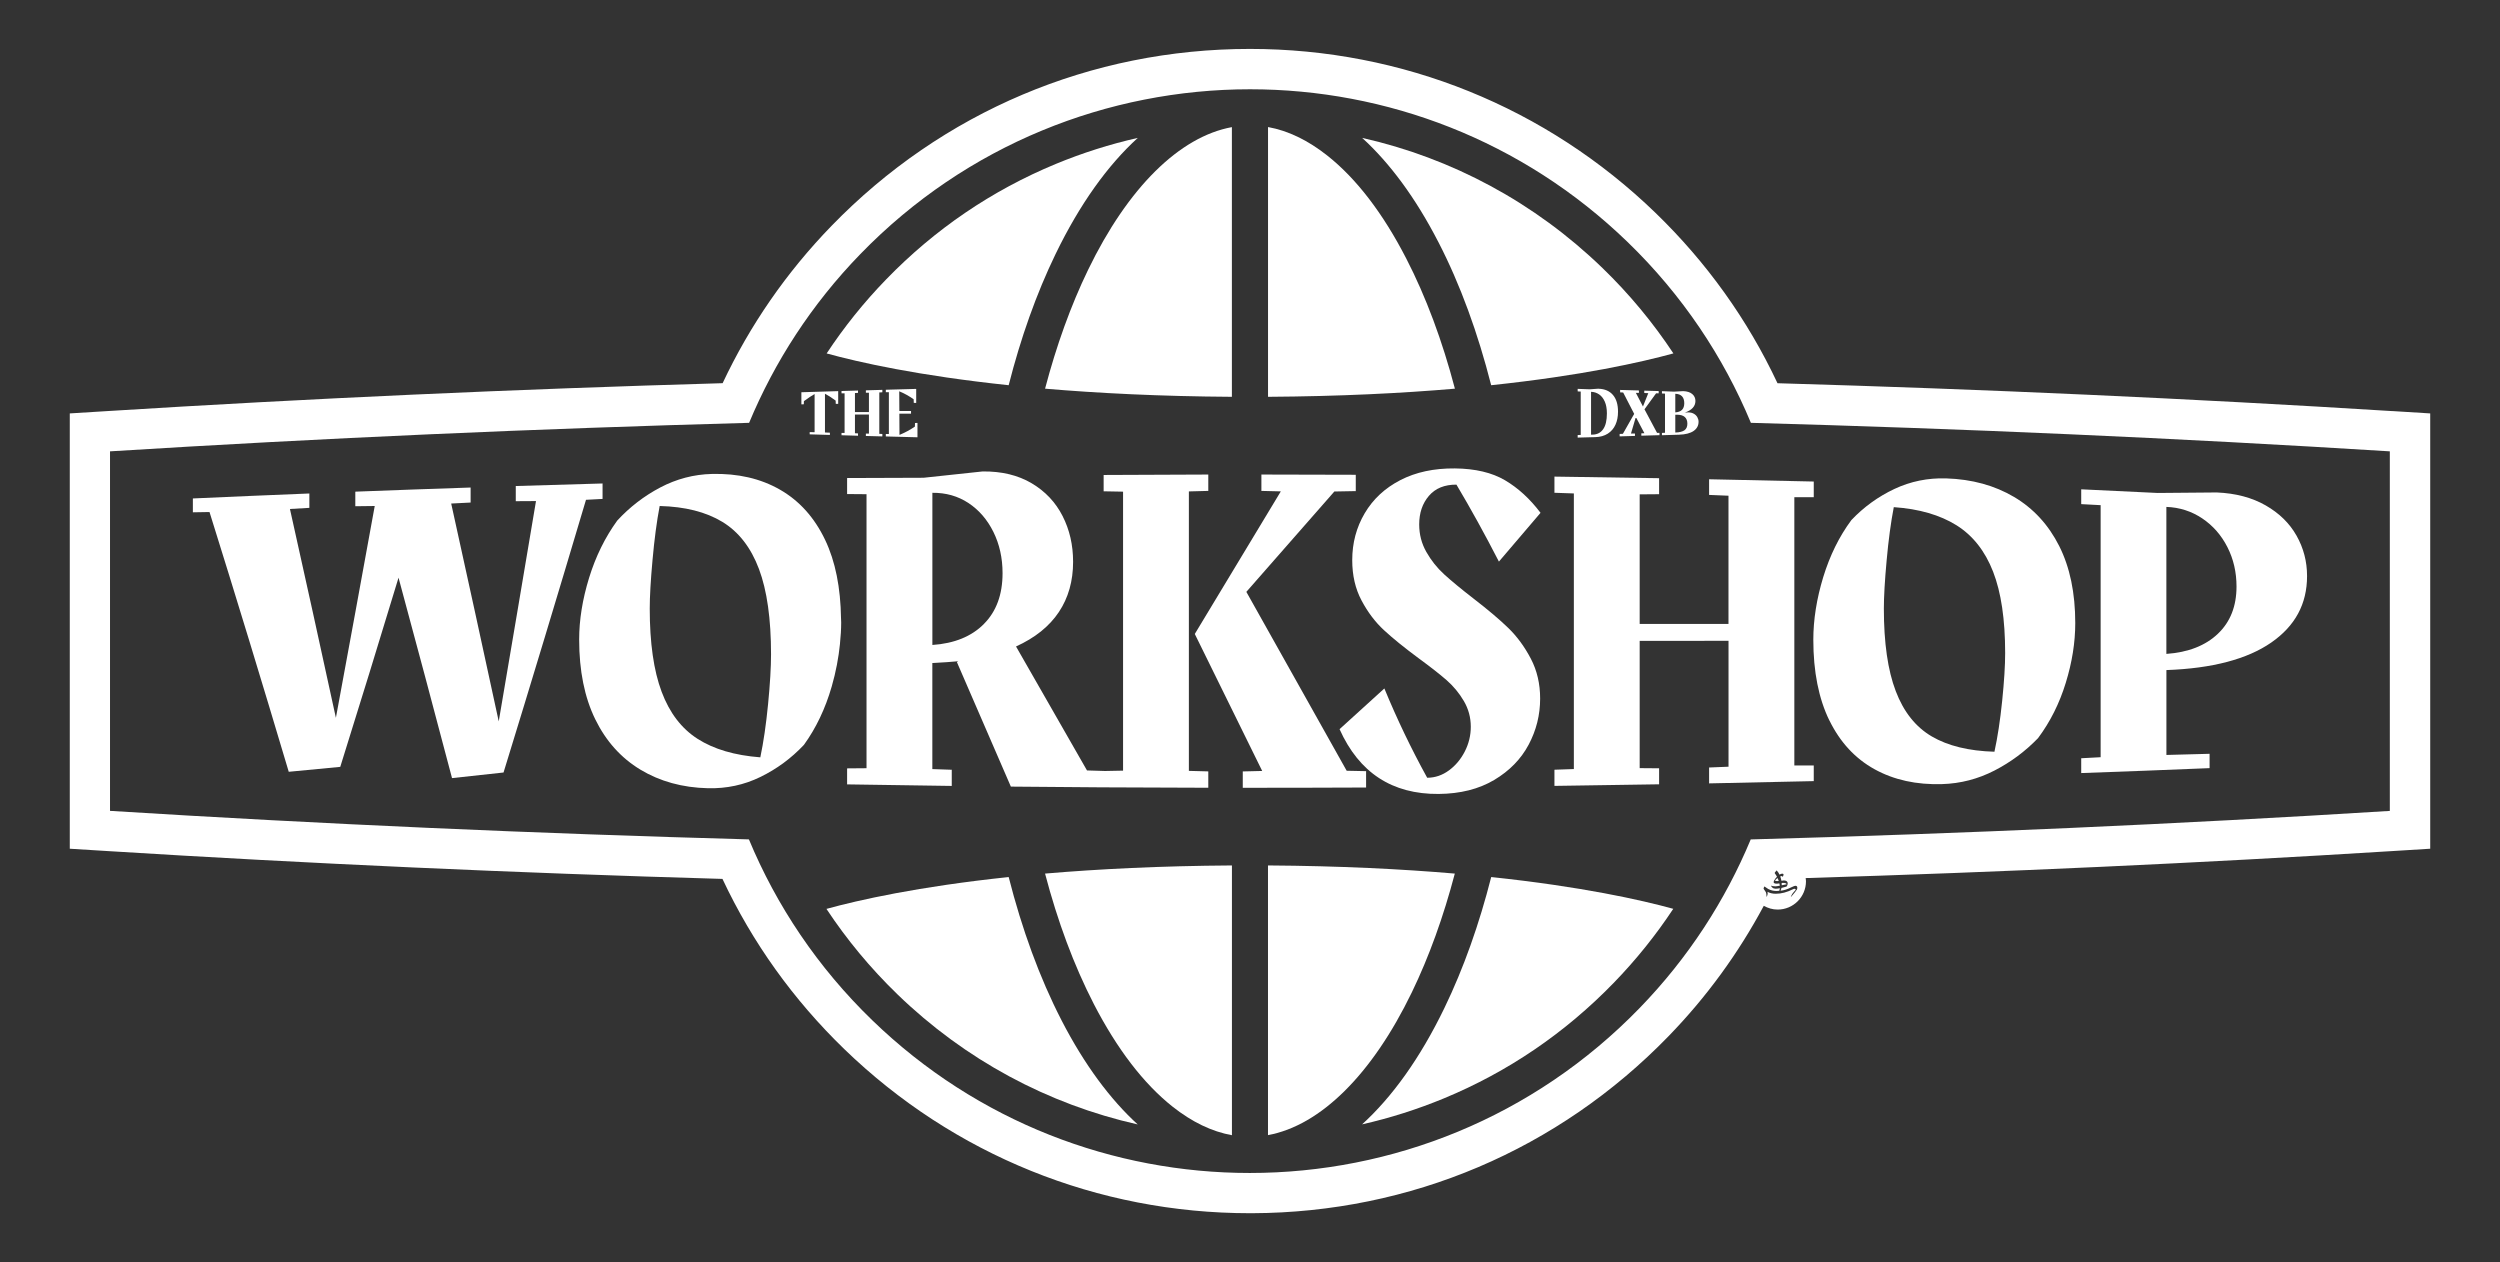
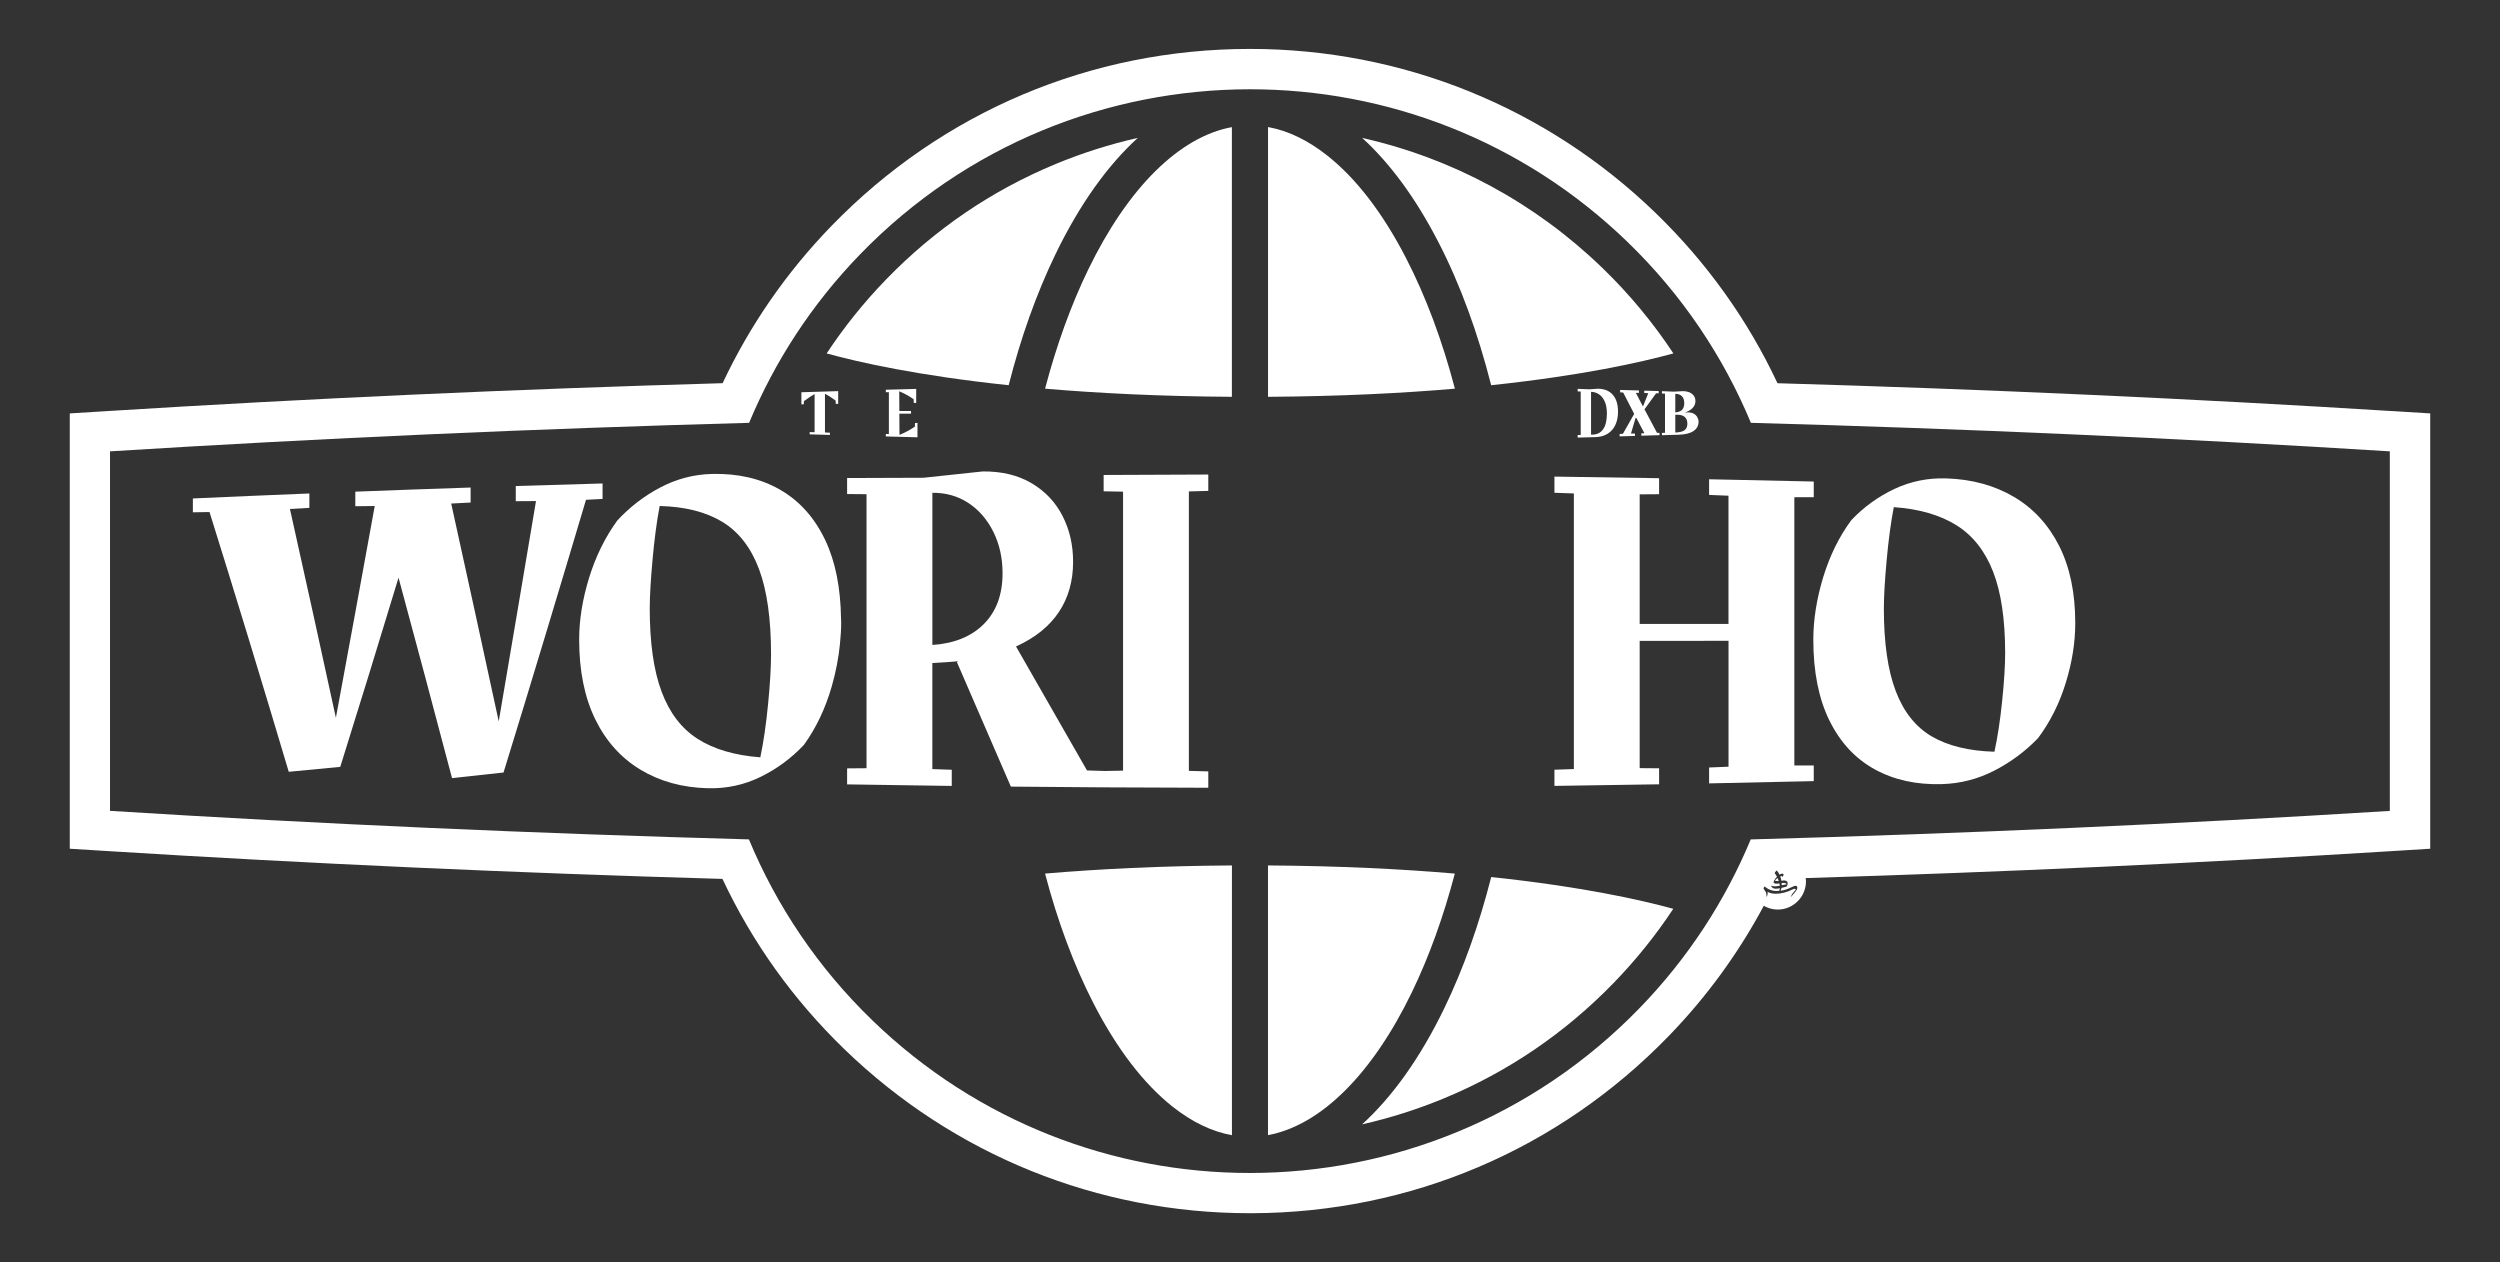
<svg xmlns="http://www.w3.org/2000/svg" width="824" height="416" viewBox="0 0 824 416" fill="none">
  <rect x="0" y="0" width="824" height="416" fill="#333333" stroke="none" />
  <path d="M198.603 164.433V159.354C189.073 159.616 179.529 159.904 169.999 160.192C169.999 161.854 169.999 163.53 169.999 165.193C172.225 165.18 174.437 165.166 176.663 165.153C172.565 189.542 168.481 213.76 164.383 237.769C159.16 213.577 153.936 189.634 148.713 165.965C150.847 165.847 152.981 165.742 155.115 165.638C155.115 163.988 155.115 162.339 155.115 160.689C142.443 161.108 129.77 161.566 117.111 162.051V166.855C119.245 166.829 121.379 166.803 123.513 166.777C119.245 190.288 114.978 213.564 110.71 236.591C105.657 213.341 100.617 190.393 95.564 167.758C97.697 167.641 99.831 167.51 101.965 167.392V162.653C89.162 163.163 76.372 163.713 63.569 164.289V168.858C65.402 168.832 67.222 168.793 69.054 168.766C77.76 196.585 86.465 225.149 95.171 254.382C100.826 253.858 106.495 253.308 112.15 252.758C118.551 232.31 124.953 211.522 131.354 190.406C137.232 212.124 143.11 234.156 148.988 256.463C154.643 255.861 160.312 255.246 165.967 254.617C175.026 225.189 184.085 195.197 193.144 164.734C194.977 164.643 196.797 164.551 198.629 164.446L198.603 164.433Z" fill="white" />
-   <path d="M450.265 254.172C448.131 254.133 445.997 254.094 443.864 254.041C432.841 234.431 421.818 214.755 410.796 195.079C420.47 184.031 430.131 172.995 439.805 161.998C442.162 161.959 444.505 161.907 446.861 161.867V156.487C436.493 156.435 426.125 156.408 415.757 156.408V161.802C417.891 161.854 420.025 161.907 422.159 161.959C412.707 177.616 403.255 193.299 393.803 208.956C401.213 223.997 408.609 239.065 416.019 254.107C413.885 254.159 411.751 254.212 409.617 254.264V259.657C423.167 259.657 436.716 259.631 450.265 259.566V254.172Z" fill="white" />
-   <path d="M480.06 159.76C484.76 167.667 489.42 176.11 494.042 185.104C498.61 179.724 503.192 174.369 507.761 169.028C504.279 164.42 500.378 160.846 496.071 158.307C491.764 155.767 486.252 154.458 479.537 154.392C472.651 154.327 466.668 155.61 461.563 158.241C456.47 160.873 452.543 164.525 449.807 169.172C447.058 173.833 445.696 178.977 445.696 184.62C445.696 189.647 446.717 194.084 448.773 197.933C450.815 201.782 453.276 205.042 456.156 207.699C459.036 210.37 462.819 213.433 467.519 216.915C471.433 219.782 474.536 222.204 476.801 224.181C479.065 226.171 480.964 228.462 482.482 231.054C484.001 233.646 484.773 236.473 484.773 239.537C484.773 242.39 484.118 245.1 482.809 247.666C481.5 250.232 479.759 252.313 477.586 253.91C475.413 255.508 473.057 256.319 470.53 256.345C470.491 256.345 470.438 256.345 470.399 256.345C465.176 246.867 460.463 237.049 456.287 226.917C451.365 231.381 446.443 235.858 441.52 240.335C447.961 254.696 458.853 261.817 474.195 261.687C481.343 261.621 487.431 260.076 492.484 257.079C497.537 254.068 501.32 250.193 503.847 245.441C506.373 240.689 507.63 235.635 507.63 230.255C507.63 225.385 506.609 221 504.554 217.085C502.511 213.184 500.05 209.82 497.17 207.018C494.29 204.217 490.455 200.983 485.676 197.292C481.579 194.124 478.358 191.453 476.002 189.306C473.646 187.159 471.695 184.698 470.124 181.923C468.553 179.161 467.768 176.137 467.768 172.851C467.768 169.068 468.828 165.926 470.975 163.425C473.109 160.938 476.133 159.707 480.06 159.734V159.76Z" fill="white" />
  <path d="M276.861 212.072C277.097 209.754 277.254 207.437 277.254 205.16C277.254 204.701 277.202 204.296 277.202 203.85C277.058 193.692 275.343 185.025 271.965 177.956C268.444 170.573 263.469 165.049 257.068 161.383C250.666 157.718 243.191 156.003 234.656 156.212C228.647 156.356 222.965 157.862 217.611 160.676C212.257 163.504 207.531 167.143 203.434 171.594C199.428 177.118 196.338 183.402 194.152 190.484C191.979 197.567 190.892 204.309 190.892 210.776C190.892 221.091 192.66 229.836 196.181 237.049C199.703 244.262 204.677 249.813 211.079 253.675C217.48 257.537 224.903 259.605 233.36 259.801C239.46 259.945 245.207 258.728 250.601 256.097C255.994 253.479 260.799 249.944 264.975 245.506C268.98 239.969 272.031 233.554 274.125 226.302C275.526 221.458 276.403 216.719 276.874 212.072H276.861ZM253.153 232.127C252.499 238.83 251.648 244.668 250.601 249.617C242.157 248.975 235.271 246.933 229.956 243.542C224.641 240.152 220.675 234.968 218.069 227.99C215.451 221.013 214.155 211.875 214.155 200.551C214.155 196.65 214.456 191.322 215.072 184.567C215.674 177.812 216.459 171.882 217.428 166.777C225.793 166.986 232.666 168.727 238.073 172C243.466 175.273 247.498 180.457 250.156 187.539C252.813 194.621 254.135 204.007 254.135 215.645C254.135 219.926 253.808 225.424 253.153 232.127Z" fill="white" />
  <path d="M398.254 161.802V156.408C386.76 156.435 375.253 156.474 363.76 156.553V161.933C365.893 161.972 368.027 162.011 370.161 162.051V254.002C368.184 254.041 366.194 254.081 364.218 254.12C362.241 254.068 360.251 254.002 358.274 253.937C350.472 240.27 342.683 226.642 334.881 213.08C341.151 210.226 345.851 206.456 348.993 201.743C352.135 197.043 353.693 191.506 353.693 185.169C353.693 179.645 352.541 174.605 350.223 170.076C347.919 165.546 344.516 161.933 340.026 159.275C335.535 156.618 330.155 155.322 323.884 155.387C317.391 156.068 310.898 156.762 304.418 157.469C296.013 157.482 287.609 157.508 279.205 157.561V162.836C281.338 162.849 283.472 162.875 285.606 162.889V253.204C283.472 253.217 281.338 253.243 279.205 253.256V258.532C290.698 258.728 302.206 258.898 313.699 259.042V253.714C311.566 253.636 309.432 253.557 307.298 253.492V218.539C310.95 218.342 313.791 218.146 315.794 217.949C315.663 218.054 315.532 218.146 315.401 218.251C321.332 231.865 327.249 245.545 333.179 259.265C343.377 259.369 353.562 259.448 363.76 259.513C363.904 259.513 364.034 259.513 364.178 259.513C364.349 259.513 364.506 259.513 364.676 259.513C375.869 259.579 387.062 259.631 398.254 259.644V254.251C396.121 254.199 393.987 254.146 391.853 254.081V161.972C393.987 161.92 396.121 161.854 398.254 161.802ZM324.303 205.657C320.206 209.781 314.55 212.085 307.311 212.582V162.43C311.749 162.378 315.715 163.504 319.198 165.795C322.68 168.099 325.429 171.28 327.432 175.338C329.435 179.396 330.443 183.926 330.443 188.914C330.443 195.943 328.401 201.533 324.303 205.644V205.657Z" fill="white" />
  <path d="M585.155 290.068C585.155 290.068 585.076 290.186 585.076 290.225C585.076 290.343 585.325 290.408 585.81 290.408C585.94 290.408 586.124 290.369 586.281 290.356C586.176 290.029 586.032 289.714 585.888 289.4C585.587 289.623 585.325 289.845 585.142 290.068H585.155Z" fill="white" />
-   <path d="M728.279 248.452C723.54 248.582 718.788 248.7 714.049 248.831V220.856C729.196 220.319 740.716 217.243 748.583 211.797C756.464 206.338 760.405 199.098 760.405 189.869C760.405 185.078 759.253 180.653 756.949 176.569C754.645 172.471 751.241 169.146 746.764 166.58C742.274 164.014 736.906 162.574 730.636 162.313C724.156 162.352 717.662 162.417 711.182 162.483C702.778 162.064 694.374 161.671 685.969 161.278V166.161C688.103 166.279 690.237 166.397 692.371 166.502V249.577C690.237 249.695 688.103 249.813 685.969 249.918V254.801C700.081 254.303 714.18 253.766 728.279 253.177V248.452ZM714.049 167.078C718.396 167.235 722.336 168.505 725.871 170.874C729.392 173.244 732.154 176.398 734.157 180.339C736.16 184.279 737.155 188.599 737.155 193.312C737.155 199.818 735.113 204.989 731.015 208.89C726.918 212.792 721.263 215.017 714.036 215.528V167.078H714.049Z" fill="white" />
  <path d="M588.899 291.443C588.821 291.141 588.402 290.997 587.655 290.997C587.564 290.997 587.42 291.01 587.237 291.037C587.263 291.298 587.263 291.547 587.25 291.796C588.14 291.626 588.69 291.508 588.899 291.443Z" fill="white" />
  <path d="M602.959 237.429C606.48 244.629 611.455 250.009 617.857 253.544C624.258 257.079 631.681 258.702 640.124 258.44C646.225 258.257 651.972 256.751 657.365 253.976C662.759 251.201 667.55 247.627 671.739 243.294C675.745 237.926 678.795 231.852 680.877 225.058C682.971 218.264 684.005 211.718 684.005 205.382C684.005 195.407 682.238 186.963 678.717 179.972C675.195 172.982 670.221 167.575 663.832 163.792C657.431 160.009 649.969 157.94 641.433 157.678C635.425 157.495 629.743 158.647 624.389 161.161C619.035 163.687 614.309 167.104 610.211 171.424C606.205 176.817 603.116 183.101 600.93 190.236C598.757 197.383 597.67 204.269 597.67 210.854C597.67 221.379 599.437 230.268 602.959 237.468V237.429ZM621.836 184.724C622.438 178.035 623.224 172.183 624.193 167.156C632.558 167.732 639.43 169.748 644.837 173.113C650.231 176.49 654.263 181.596 656.92 188.416C659.578 195.25 660.9 204.178 660.9 215.266C660.9 219.337 660.573 224.573 659.918 230.988C659.263 237.403 658.412 242.993 657.365 247.771C648.922 247.522 642.036 245.846 636.721 242.731C631.406 239.615 627.439 234.641 624.834 227.781C622.216 220.934 620.92 211.849 620.92 200.578C620.92 196.69 621.221 191.401 621.836 184.711V184.724Z" fill="white" />
  <path d="M563.306 163.124C565.44 163.216 567.574 163.294 569.708 163.386V205.644C566.527 205.644 563.332 205.644 560.151 205.644C559.405 205.644 558.659 205.644 557.9 205.644C557.337 205.644 556.774 205.644 556.211 205.644C555.53 205.644 554.849 205.644 554.182 205.644H551.524C551.145 205.644 550.778 205.644 550.398 205.644C549.979 205.644 549.561 205.644 549.155 205.644C548.33 205.644 547.492 205.644 546.667 205.644C545.921 205.644 545.162 205.644 544.416 205.644C543.63 205.644 542.845 205.644 542.059 205.644C541.523 205.644 540.973 205.644 540.436 205.644V162.941C542.57 162.928 544.704 162.902 546.838 162.889V157.613C535.344 157.417 523.837 157.233 512.343 157.089V162.417C514.477 162.496 516.61 162.574 518.744 162.64V253.479C516.61 253.557 514.477 253.636 512.343 253.701V259.029C523.837 258.885 535.344 258.702 546.838 258.505V253.23C544.704 253.217 542.57 253.19 540.436 253.177V211.221C540.829 211.221 541.235 211.221 541.627 211.221C542.269 211.221 542.91 211.221 543.565 211.221C544.468 211.221 545.384 211.221 546.288 211.221C546.759 211.221 547.23 211.221 547.715 211.221C548.422 211.221 549.129 211.221 549.849 211.221C550.673 211.221 551.511 211.221 552.336 211.221C552.964 211.221 553.58 211.221 554.208 211.221C554.889 211.221 555.569 211.221 556.237 211.221C556.892 211.221 557.559 211.221 558.214 211.221H560.177C563.359 211.221 566.54 211.221 569.721 211.208V252.706C567.587 252.798 565.453 252.876 563.319 252.968V258.204C574.813 257.982 586.32 257.733 597.814 257.458C597.814 255.743 597.814 254.015 597.814 252.3C595.68 252.3 593.546 252.3 591.413 252.3V163.87C593.546 163.87 595.68 163.87 597.814 163.87C597.814 162.155 597.814 160.427 597.814 158.713C586.32 158.438 574.813 158.189 563.319 157.966V163.203L563.306 163.124Z" fill="white" />
  <path d="M788.524 135.502C722.127 131.365 653.988 128.276 585.862 126.312C576.004 105.327 562.508 86.476 545.686 70.191C509.659 35.33 462.191 16.125 411.987 16.125C359.531 16.125 310.531 36.861 274.034 74.485C259.215 89.762 247.184 107.16 238.177 126.299C170.025 128.25 101.873 131.339 35.463 135.489L23 136.261V279.739L35.463 280.511C101.86 284.648 169.999 287.738 238.125 289.688C247.982 310.673 261.479 329.524 278.301 345.81C314.328 380.671 361.783 399.875 411.974 399.875H412.72C464.901 399.679 513.626 378.969 549.966 341.516C562.468 328.634 572.954 314.234 581.346 298.551C582.707 299.323 584.252 299.795 585.914 299.795C591.072 299.795 595.248 295.619 595.248 290.461C595.248 290.107 595.183 289.767 595.143 289.413C660.18 287.45 725.151 284.465 788.537 280.511L801 279.739V136.261L788.537 135.489L788.524 135.502ZM592.198 293.275C592.12 293.432 591.923 293.707 591.609 294.087C591.164 294.611 590.863 294.964 590.706 295.173C590.444 295.514 590.3 295.684 590.261 295.684C590.261 295.684 590.261 295.684 590.261 295.658C590.261 295.619 590.3 295.501 590.378 295.304C590.549 294.872 590.823 294.44 591.216 294.008C591.439 293.76 591.674 293.511 591.897 293.262C591.818 293.053 591.674 292.935 591.478 292.935C591.334 292.935 591.164 292.987 590.967 293.092C589.004 294.087 587.106 294.584 585.286 294.584C584.278 294.584 583.375 294.375 582.563 293.943C582.602 294.087 582.628 294.231 582.628 294.388C582.628 294.663 582.563 294.977 582.432 295.317C582.354 295.527 582.301 295.632 582.275 295.645C582.249 295.645 582.236 295.514 582.236 295.265C582.236 294.781 582.157 294.375 582.013 294.034C581.987 293.982 581.738 293.616 581.267 292.922C581.346 292.437 581.463 292.202 581.634 292.202C581.647 292.202 581.764 292.293 581.987 292.464C582.262 292.686 582.537 292.856 582.812 293.013C583.637 293.445 584.54 293.668 585.522 293.668C585.836 293.668 586.15 293.629 586.464 293.603C586.53 293.393 586.582 293.184 586.634 292.882C586.634 292.843 586.634 292.804 586.634 292.765C586.084 292.869 585.626 292.922 585.247 292.922C584.828 292.922 584.474 292.804 584.173 292.555C583.938 292.359 583.781 292.136 583.728 291.874C584.016 292.045 584.487 292.136 585.168 292.136C585.404 292.136 585.901 292.071 586.634 291.927C586.608 291.691 586.556 291.429 586.49 291.168C586.137 291.22 585.862 291.259 585.692 291.259C584.959 291.259 584.592 291.089 584.592 290.762C584.592 290.618 584.658 290.421 584.775 290.186C585.024 289.714 585.338 289.322 585.692 288.968C585.482 288.576 585.26 288.196 584.998 287.882C584.959 287.829 584.932 287.777 584.946 287.712C584.946 287.672 584.972 287.633 584.998 287.581L585.495 286.952C585.495 286.952 585.548 286.913 585.574 286.926C585.6 286.926 585.626 286.952 585.666 286.978C586.006 287.319 586.281 287.777 586.53 288.288C586.857 288.091 587.145 287.96 587.381 287.96C587.695 287.96 587.852 288.065 587.852 288.274C587.852 288.327 587.852 288.379 587.826 288.445C587.721 288.798 587.642 288.981 587.564 288.981C587.551 288.981 587.498 288.942 587.433 288.864C587.367 288.785 587.263 288.746 587.132 288.746C587.053 288.746 586.935 288.798 586.765 288.877C586.935 289.335 587.066 289.819 587.158 290.304C587.551 290.238 587.826 290.199 587.93 290.199C588.572 290.199 588.991 290.395 589.161 290.788C589.2 290.893 589.226 291.01 589.226 291.141C589.226 291.364 589.174 291.6 589.069 291.835C588.965 292.071 588.873 292.202 588.794 292.228C588.192 292.411 587.655 292.542 587.171 292.66C587.106 292.987 587.001 293.301 586.857 293.589C587.433 293.524 587.996 293.406 588.533 293.236C589.095 293.066 589.763 292.778 590.549 292.398C591.164 292.11 591.557 291.953 591.74 291.953C592.172 291.953 592.394 292.162 592.394 292.594C592.394 292.817 592.342 293.053 592.224 293.301L592.198 293.275ZM787.686 267.276C717.505 271.649 647.285 274.751 577.039 276.676C568.66 296.784 556.486 315.7 540.384 332.286C505.313 368.431 458.669 386.601 411.961 386.614C411.961 386.614 411.948 386.614 411.935 386.614H411.908C367.098 386.614 322.235 369.897 287.517 336.292C269.465 318.829 255.916 298.472 246.844 276.663C176.623 274.738 106.429 271.636 36.261 267.263V148.763C106.442 144.391 176.663 141.288 246.909 139.364C255.287 119.256 267.462 100.34 283.564 83.753C318.635 47.609 365.278 29.439 411.987 29.425H412.026C456.837 29.425 501.713 46.156 536.43 79.747C554.483 97.211 568.032 117.567 577.091 139.364C647.311 141.288 717.505 144.391 787.686 148.763V267.276Z" fill="white" />
  <path d="M463.5 85.206C455.816 70.283 447.071 58.88 437.527 51.314C431.1 46.221 424.541 43.066 417.943 41.875V130.789C441.625 130.632 462.086 129.611 479.537 128.106C475.4 112.37 470.033 97.879 463.5 85.206Z" fill="white" />
  <path d="M479.51 287.934C462.073 286.442 441.612 285.408 417.93 285.25V374.139C435.197 370.957 452.203 354.214 465.333 327.089C471.041 315.294 475.779 302.112 479.51 287.921V287.934Z" fill="white" />
  <path d="M476.054 332.286C468.043 348.834 458.827 361.597 448.943 370.591C458.146 368.509 467.166 365.642 475.963 362.003C497.026 353.285 515.825 340.495 531.848 323.987C539.232 316.381 545.79 308.199 551.511 299.546C540.855 296.613 521.297 292.228 491.502 289.073C487.561 304.56 482.417 319.143 476.054 332.286Z" fill="white" />
  <path d="M360.474 330.833C368.171 345.744 376.903 357.146 386.446 364.726C392.874 369.819 399.433 372.973 406.044 374.165V285.25C382.362 285.408 361.901 286.442 344.45 287.934C348.587 303.683 353.954 318.161 360.487 330.846L360.474 330.833Z" fill="white" />
  <path d="M347.906 83.753C355.918 67.206 365.134 54.443 375.018 45.449C365.815 47.53 356.795 50.397 347.985 54.037C326.921 62.755 308.123 75.545 292.112 92.053C284.729 99.659 278.17 107.841 272.463 116.494C283.119 119.426 302.677 123.825 332.459 126.967C336.399 111.48 341.544 96.897 347.906 83.753Z" fill="white" />
-   <path d="M349.883 336.292C342.604 322.18 336.818 306.183 332.459 289.073C302.624 292.228 283.053 296.64 272.397 299.572C279.074 309.665 286.889 319.117 295.804 327.744C318.072 349.292 345.38 363.954 374.992 370.617C365.946 362.37 357.437 350.941 349.883 336.305V336.292Z" fill="white" />
  <path d="M344.45 128.106C361.901 129.598 382.349 130.632 406.03 130.789V41.901C388.763 45.069 371.758 61.826 358.628 88.95C352.92 100.745 348.181 113.928 344.45 128.119V128.106Z" fill="white" />
  <path d="M474.078 79.76C481.356 93.86 487.142 109.87 491.489 126.967C521.323 123.812 540.894 119.413 551.55 116.481C544.874 106.388 537.059 96.936 528.157 88.322C505.876 66.774 478.568 52.112 448.969 45.449C458.015 53.696 466.537 65.125 474.078 79.774V79.76Z" fill="white" />
  <path d="M276.268 128.904V133.106C276.006 133.106 275.731 133.106 275.47 133.106C275.456 132.753 275.443 132.386 275.43 132.033C274.016 130.999 272.851 130.253 271.909 129.781C271.909 134.036 271.909 138.29 271.909 142.545C272.446 142.571 272.995 142.584 273.532 142.611V143.357C271.307 143.291 269.094 143.226 266.869 143.16V142.427C267.405 142.427 267.955 142.44 268.492 142.453C268.492 138.264 268.492 134.062 268.492 129.873C267.563 130.383 266.384 131.182 264.971 132.216C264.957 132.557 264.944 132.91 264.931 133.25C264.669 133.25 264.395 133.277 264.133 133.277V129.284C268.178 129.153 272.223 129.035 276.268 128.917V128.904Z" fill="white" />
-   <path d="M289.817 129.336C289.817 133.892 289.817 138.434 289.817 142.99C290.158 143.003 290.485 143.016 290.825 143.043V143.841C289.019 143.789 287.199 143.736 285.393 143.697C285.393 143.435 285.393 143.173 285.393 142.912C285.733 142.912 286.06 142.912 286.401 142.912V136.641C284.869 136.641 283.324 136.641 281.793 136.641V142.794C282.133 142.807 282.46 142.82 282.801 142.846V143.619C280.994 143.566 279.187 143.514 277.368 143.461V142.702C277.708 142.702 278.035 142.702 278.376 142.702V129.637C278.035 129.637 277.708 129.637 277.368 129.637V128.878C279.174 128.826 280.981 128.773 282.801 128.721V129.493C282.46 129.506 282.133 129.519 281.793 129.546V135.816C283.324 135.816 284.869 135.816 286.401 135.816V129.441C286.06 129.441 285.733 129.441 285.393 129.441C285.393 129.179 285.393 128.917 285.393 128.655C287.199 128.603 289.019 128.551 290.825 128.498V129.297C290.485 129.31 290.158 129.323 289.817 129.349V129.336Z" fill="white" />
  <path d="M302.398 139.39V144.129C298.916 144.037 295.446 143.946 291.964 143.854C291.964 143.592 291.964 143.317 291.964 143.056C292.305 143.056 292.632 143.056 292.972 143.056C292.972 138.461 292.972 133.853 292.972 129.258C292.632 129.258 292.305 129.258 291.964 129.258C291.964 128.996 291.964 128.721 291.964 128.459C295.302 128.367 298.641 128.276 301.979 128.184V132.805C301.717 132.805 301.442 132.805 301.18 132.792C301.167 132.4 301.154 132.007 301.141 131.601C299.622 130.528 298.038 129.65 296.389 128.97C296.402 131.13 296.415 133.303 296.428 135.463C297.711 135.463 298.994 135.463 300.277 135.463V136.34C298.994 136.34 297.711 136.34 296.428 136.34C296.441 138.67 296.454 141.013 296.468 143.344C298.222 142.624 299.911 141.72 301.547 140.608C301.56 140.215 301.573 139.822 301.586 139.416C301.848 139.416 302.123 139.416 302.385 139.403L302.398 139.39Z" fill="white" />
  <path d="M526.884 128.106C525.915 128.171 524.933 128.237 523.965 128.315C522.642 128.263 521.32 128.21 519.998 128.171V129.009C520.338 129.022 520.666 129.035 521.006 129.061V143.344C520.666 143.357 520.338 143.37 519.998 143.396V144.234C521.935 144.181 523.873 144.129 525.823 144.077C527.447 144.037 528.808 143.645 529.934 142.925C531.06 142.205 531.898 141.223 532.461 139.979C533.023 138.736 533.298 137.322 533.298 135.698C533.298 133.303 532.736 131.47 531.623 130.174C530.51 128.878 528.926 128.184 526.884 128.132V128.106ZM528.415 141.445C527.604 142.611 526.452 143.213 524.986 143.252C524.789 143.252 524.606 143.252 524.41 143.265V129.14C525.391 129.166 526.282 129.454 527.067 129.991C527.853 130.527 528.481 131.326 528.939 132.373C529.397 133.421 529.633 134.717 529.633 136.248C529.633 138.552 529.227 140.28 528.415 141.445Z" fill="white" />
  <path d="M542.017 134.913C543.287 133.133 544.57 131.378 545.84 129.65H546.704V128.891C545.12 128.852 543.536 128.799 541.952 128.76V129.533L543.274 129.585C542.685 131.038 542.109 132.504 541.52 133.984C540.734 132.491 539.962 130.999 539.176 129.48C539.517 129.48 539.844 129.48 540.184 129.48V128.695C538.116 128.642 536.061 128.577 533.992 128.525V129.323C534.333 129.336 534.66 129.349 535 129.375C536.205 131.758 537.409 134.101 538.626 136.418C537.383 138.578 536.139 140.765 534.909 142.977C534.555 142.99 534.202 143.016 533.835 143.029V143.828C535.524 143.776 537.213 143.736 538.888 143.684V142.899C538.443 142.899 538.011 142.899 537.566 142.899C538.103 141.079 538.64 139.259 539.176 137.453C540.119 139.246 541.048 141.026 541.991 142.781C541.651 142.794 541.323 142.807 540.983 142.833V143.605C542.973 143.553 544.976 143.488 546.965 143.435V142.676C546.704 142.676 546.429 142.676 546.167 142.676C544.779 140.123 543.392 137.531 542.017 134.9V134.913Z" fill="white" />
  <path d="M559.441 137.505C559.179 137.034 558.8 136.654 558.276 136.366C557.766 136.065 557.137 135.921 556.417 135.921C556.051 135.947 555.684 135.96 555.331 135.986C556.47 135.594 557.334 135.083 557.923 134.442C558.512 133.8 558.813 133.041 558.813 132.164C558.813 131.221 558.459 130.462 557.766 129.873C557.072 129.284 556.064 128.957 554.742 128.917C553.747 128.97 552.739 129.022 551.744 129.087C550.422 129.035 549.099 128.983 547.777 128.93V129.69C548.117 129.703 548.445 129.716 548.785 129.742V142.637C548.445 142.65 548.117 142.663 547.777 142.689V143.448C549.662 143.396 551.547 143.331 553.432 143.278C555.527 143.213 557.124 142.794 558.211 142.048C559.297 141.288 559.847 140.28 559.847 139.01C559.847 138.487 559.716 138.002 559.454 137.531L559.441 137.505ZM552.176 129.794C553.144 129.821 553.891 130.095 554.388 130.619C554.885 131.143 555.134 131.902 555.134 132.897C555.134 133.853 554.885 134.573 554.401 135.07C553.917 135.568 553.171 135.856 552.176 135.921V129.794ZM555.226 141.799C554.598 142.257 553.576 142.519 552.176 142.558V136.693C552.385 136.693 552.582 136.693 552.791 136.693C553.904 136.693 554.742 136.942 555.304 137.44C555.867 137.937 556.155 138.67 556.155 139.652C556.155 140.634 555.841 141.341 555.213 141.812L555.226 141.799Z" fill="white" />
</svg>